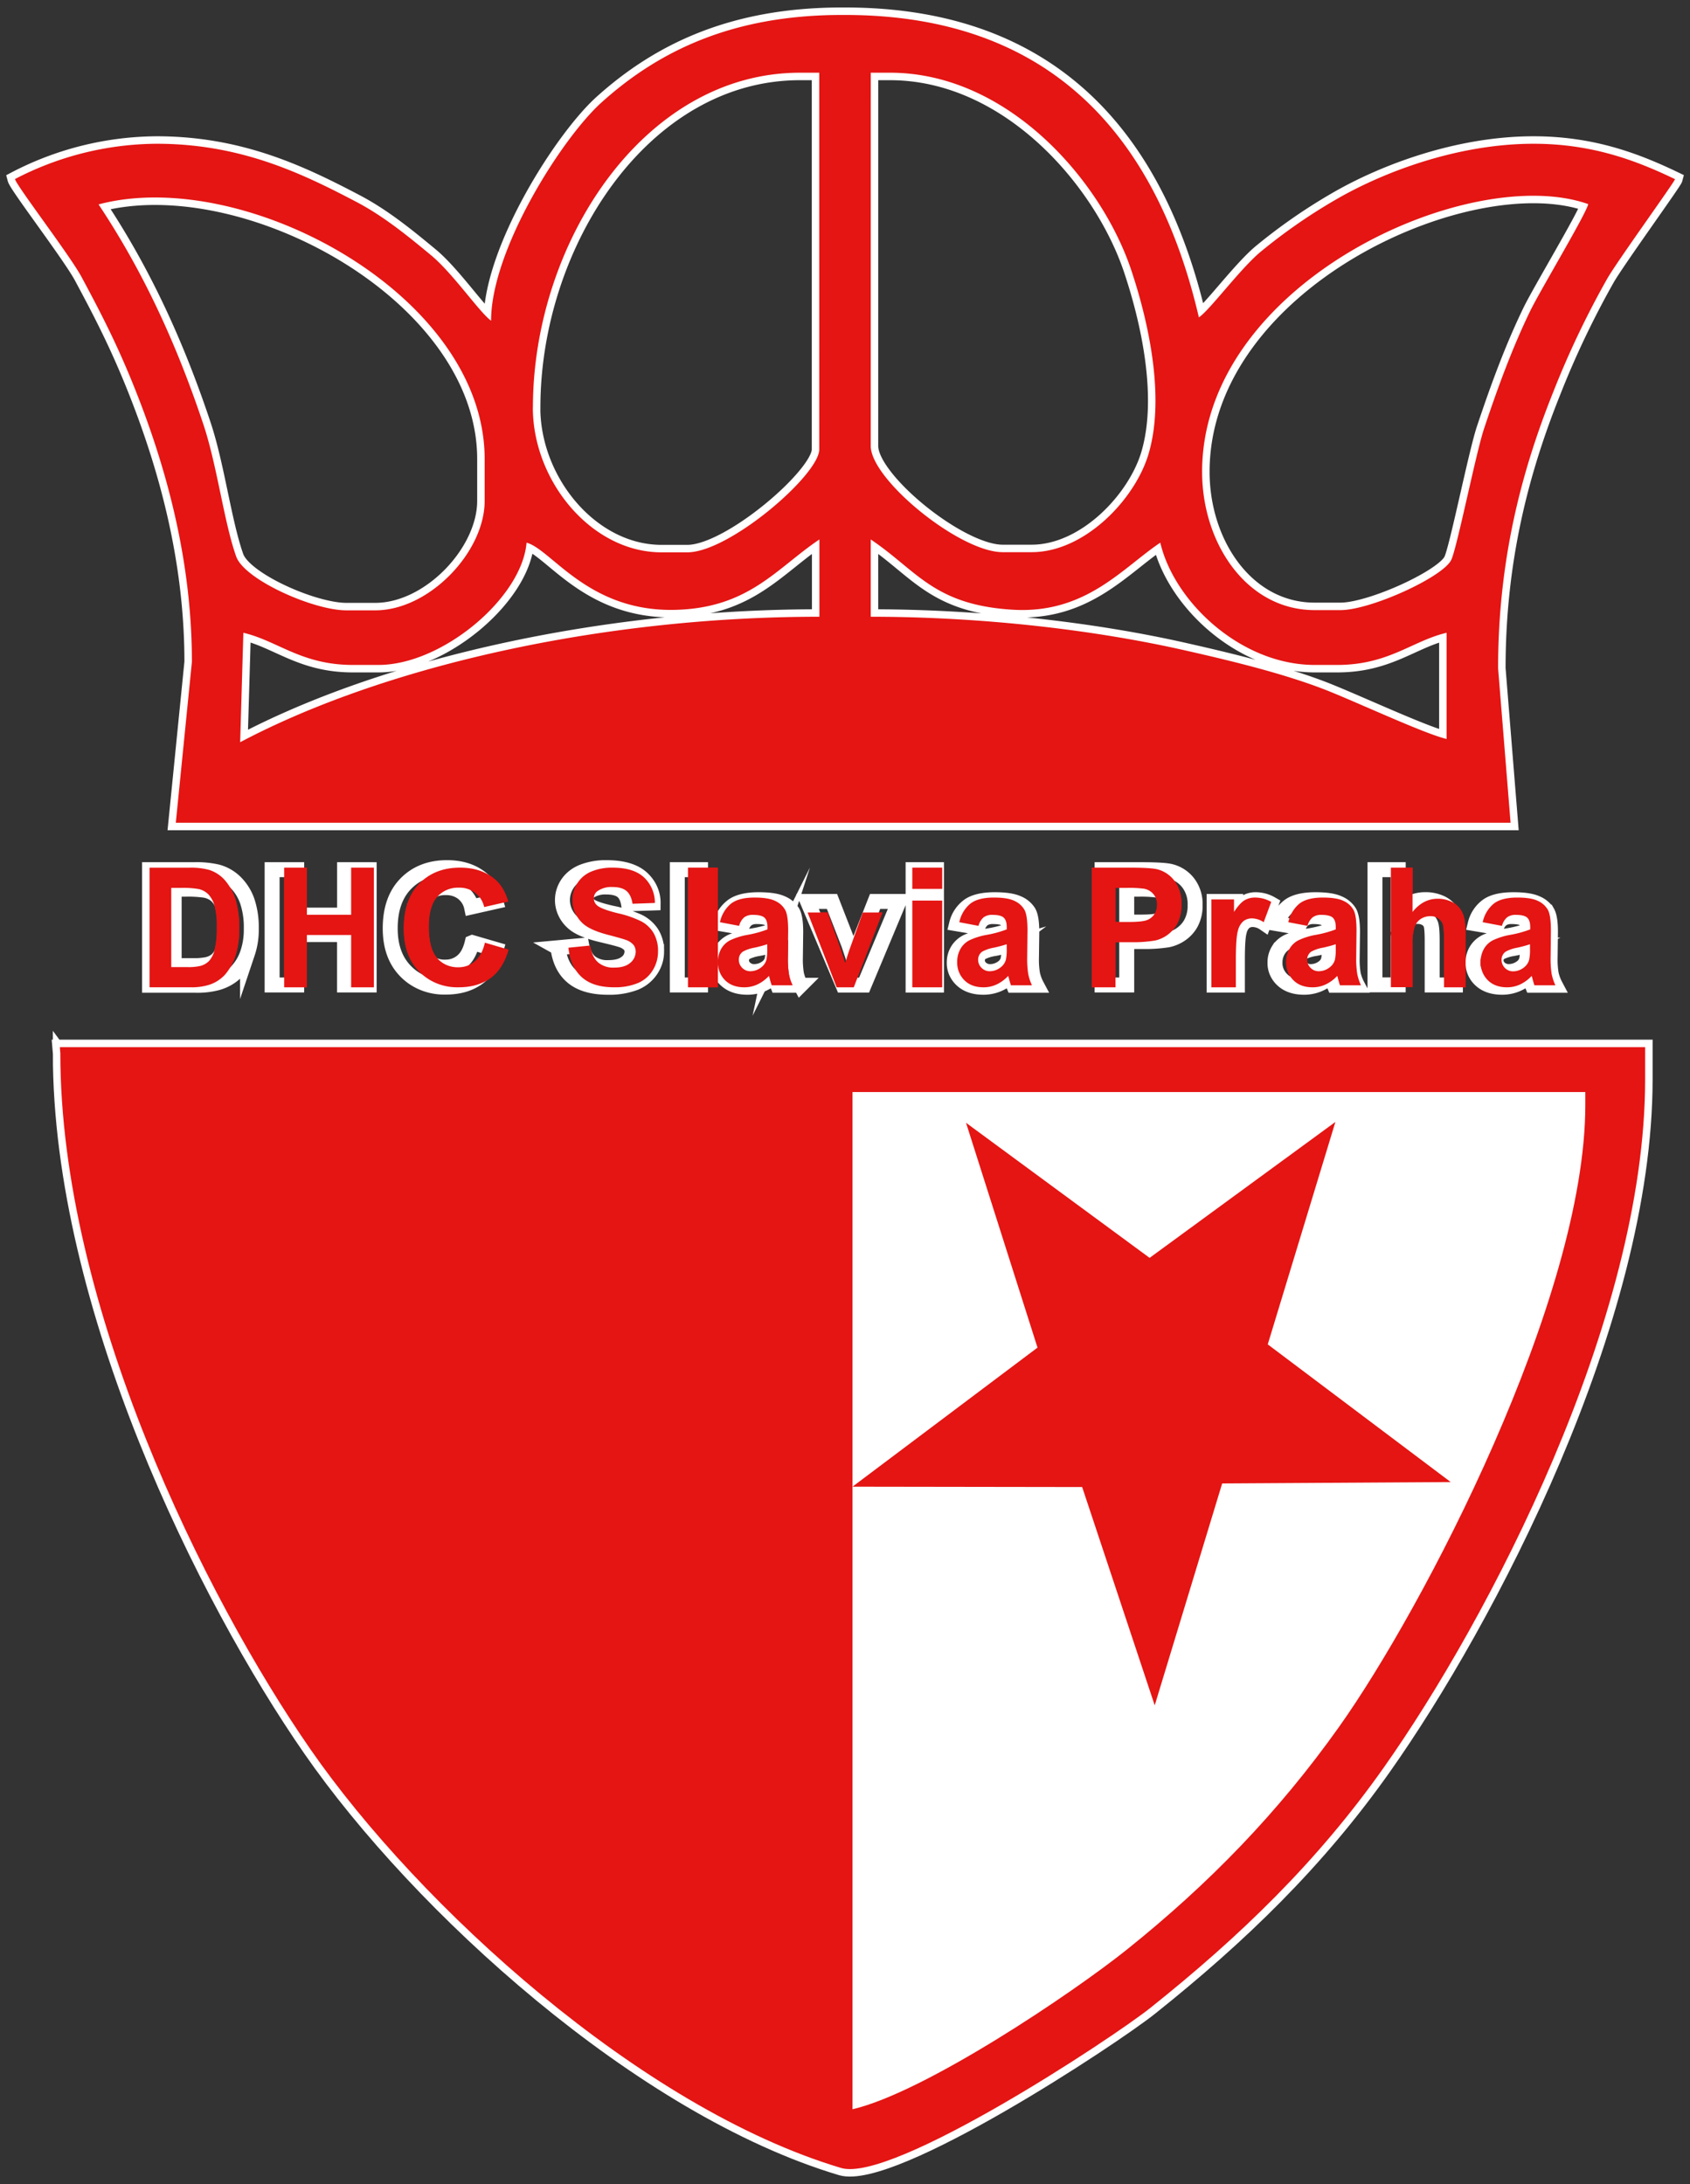
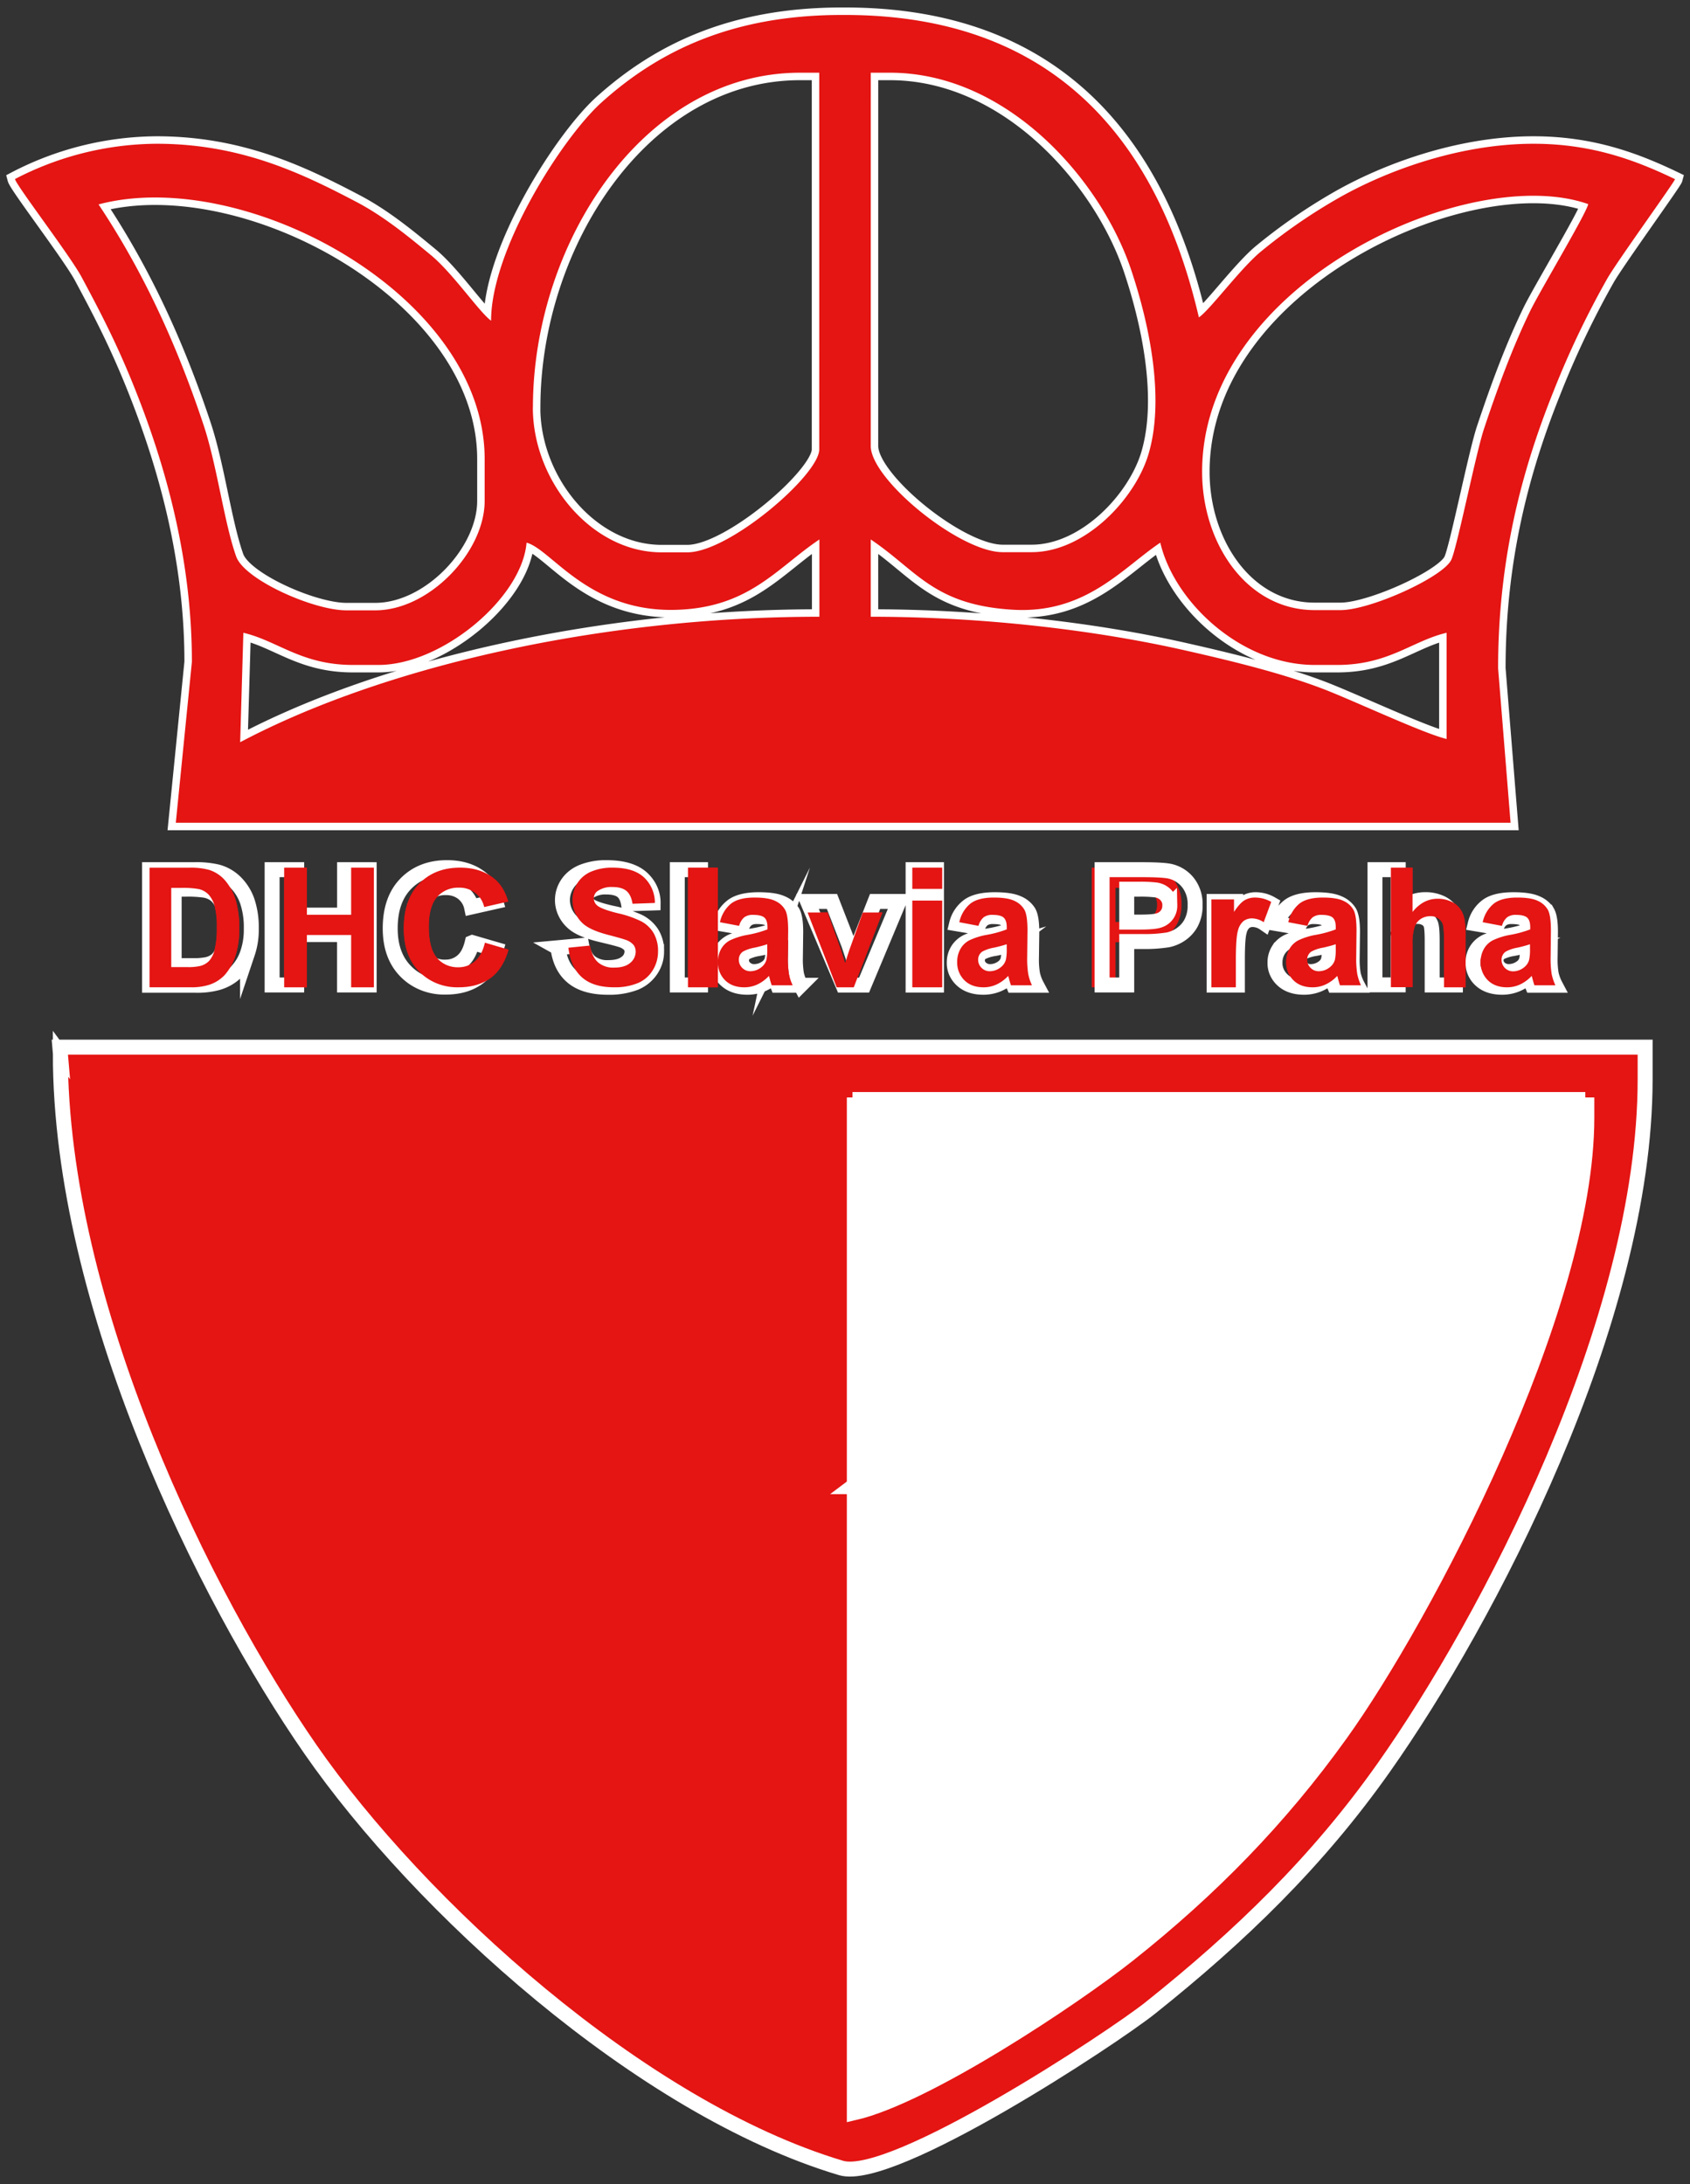
<svg xmlns="http://www.w3.org/2000/svg" width="113" height="146" viewBox="0 0 113 146">
  <rect x="0" y="0" width="113" height="146" fill="#333333" stroke="none" />
  <g>
    <g>
      <g>
        <path fill="#e41513" d="M4.037 70.429L4 70h106v2.146c0 16.167-10.552 36.208-17.465 45.997-4.451 6.31-9.627 11.302-15.616 16.08-2.555 2.037-17.259 11.724-20.682 10.702-13.412-4.004-28.24-17.547-35.475-27.98-7.045-10.157-16.728-29.678-16.728-46.52zm53.086 3.433v67.373c4.852-1.12 14.707-7.693 18.35-10.584 5.477-4.348 10.099-9.064 14.162-14.73 5.624-7.837 16.467-28.379 16.467-41.2v-.859z" />
        <path fill="none" stroke="#fff" stroke-miterlimit="20" d="M4.037 70.429L4 70h106v2.146c0 16.167-10.552 36.208-17.465 45.997-4.451 6.31-9.627 11.302-15.616 16.08-2.555 2.037-17.259 11.724-20.682 10.702-13.412-4.004-28.24-17.547-35.475-27.98-7.045-10.157-16.728-29.678-16.728-46.52zm53.086 3.433v67.373c4.852-1.12 14.707-7.693 18.35-10.584 5.477-4.348 10.099-9.064 14.162-14.73 5.624-7.837 16.467-28.379 16.467-41.2v-.859z" />
      </g>
      <g>
        <path fill="#e41513" d="M32.836 21.435c0-4.733 4.72-12.175 7.369-14.573C44.065 3.38 49.012 1 56.285 1h.214c14.204 0 20.965 8.64 23.663 20.216.741-.495 2.827-3.335 4.179-4.426a37.037 37.037 0 0 1 4.948-3.43c3.247-1.89 8.224-3.75 13.246-3.75 3.896 0 6.824 1.098 9.465 2.367-.06.224-3.87 5.491-4.534 6.651a60.353 60.353 0 0 0-3.61 7.576c-2.1 5.236-3.687 11.192-3.687 18.47L101.003 55H11.755l1.076-10.755c0-7.029-1.84-13.33-3.839-18.325-1.13-2.818-2.17-4.857-3.548-7.42C4.65 17.038 1.125 12.447 1 11.97a20.721 20.721 0 0 1 9.47-2.36c5.58 0 9.65 1.94 13.331 3.872 1.833.96 3.435 2.267 5.022 3.581 1.487 1.238 3.212 3.79 4.013 4.377zm-.43 9.25c0-10.994-16.105-19.608-25.816-17.02 2.918 4.38 5.18 9.211 7.02 14.739.91 2.744 1.37 6.502 2.18 8.792.543 1.553 5.16 3.604 7.367 3.604h1.936c3.614 0 7.313-3.904 7.313-7.315zm47.972.858v-.003-.002zm0-.003c0 4.784 2.983 9.245 7.529 9.245h1.72c2.01 0 6.825-2.19 7.406-3.35.38-.764 1.648-7.136 2.194-8.773.934-2.8 1.903-5.429 3.09-7.877.664-1.367 3.689-6.396 3.88-7.139-7.928-2.81-25.817 5.242-25.819 17.894zm-22.157-1.727c0 2.244 5.948 7.099 8.82 7.099h1.936c3.566 0 6.937-3.554 7.825-6.586 1.135-3.866-.07-9.024-1.18-12.32-2.029-6.004-8.275-13.145-16.11-13.145h-1.29zm-22.593-2.57c0 4.919 3.923 9.68 8.605 9.68h1.725c2.81 0 8.82-5.18 8.82-6.883V4.861h-1.29c-10.474 0-17.855 11.426-17.855 22.376zM16.055 49.618c9.556-5.057 24.072-8.39 38.734-8.39v-5.166c-2.87 1.921-4.72 4.605-9.696 4.707-5.787.117-8.223-4.049-9.885-4.493-.308 3.698-5.655 8.174-9.898 8.174h-1.721c-3.443 0-5.03-1.618-7.317-2.15l-.214 7.313zm42.166-8.39c7.413 0 15.001.872 21.165 2.283 3.023.684 6.364 1.503 9.073 2.539 2.078.798 6.739 2.991 8.267 3.349V42.3c-2.285.532-3.87 2.15-7.313 2.15h-1.506c-4.93 0-9.403-4.216-10.325-8.174-2.544 1.704-4.987 4.77-9.856 4.483-5.304-.316-6.423-2.634-9.505-4.697z" />
        <path fill="none" stroke="#fff" stroke-miterlimit="20" d="M32.836 21.435c0-4.733 4.72-12.175 7.369-14.573C44.065 3.38 49.012 1 56.285 1h.214c14.204 0 20.965 8.64 23.663 20.216.741-.495 2.827-3.335 4.179-4.426a37.037 37.037 0 0 1 4.948-3.43c3.247-1.89 8.224-3.75 13.246-3.75 3.896 0 6.824 1.098 9.465 2.367-.06.224-3.87 5.491-4.534 6.651a60.353 60.353 0 0 0-3.61 7.576c-2.1 5.236-3.687 11.192-3.687 18.47L101.003 55H11.755l1.076-10.755c0-7.029-1.84-13.33-3.839-18.325-1.13-2.818-2.17-4.857-3.548-7.42C4.65 17.038 1.125 12.447 1 11.97a20.721 20.721 0 0 1 9.47-2.36c5.58 0 9.65 1.94 13.331 3.872 1.833.96 3.435 2.267 5.022 3.581 1.487 1.238 3.212 3.79 4.013 4.377zm-.43 9.25c0-10.994-16.105-19.608-25.816-17.02 2.918 4.38 5.18 9.211 7.02 14.739.91 2.744 1.37 6.502 2.18 8.792.543 1.553 5.16 3.604 7.367 3.604h1.936c3.614 0 7.313-3.904 7.313-7.315zm47.972.858v-.003-.002zm0-.003c0 4.784 2.983 9.245 7.529 9.245h1.72c2.01 0 6.825-2.19 7.406-3.35.38-.764 1.648-7.136 2.194-8.773.934-2.8 1.903-5.429 3.09-7.877.664-1.367 3.689-6.396 3.88-7.139-7.928-2.81-25.817 5.242-25.819 17.894zm-22.157-1.727c0 2.244 5.948 7.099 8.82 7.099h1.936c3.566 0 6.937-3.554 7.825-6.586 1.135-3.866-.07-9.024-1.18-12.32-2.029-6.004-8.275-13.145-16.11-13.145h-1.29zm-22.593-2.57c0 4.919 3.923 9.68 8.605 9.68h1.725c2.81 0 8.82-5.18 8.82-6.883V4.861h-1.29c-10.474 0-17.855 11.426-17.855 22.376zM16.055 49.618c9.556-5.057 24.072-8.39 38.734-8.39v-5.166c-2.87 1.921-4.72 4.605-9.696 4.707-5.787.117-8.223-4.049-9.885-4.493-.308 3.698-5.655 8.174-9.898 8.174h-1.721c-3.443 0-5.03-1.618-7.317-2.15l-.214 7.313zm42.166-8.39c7.413 0 15.001.872 21.165 2.283 3.023.684 6.364 1.503 9.073 2.539 2.078.798 6.739 2.991 8.267 3.349V42.3c-2.285.532-3.87 2.15-7.313 2.15h-1.506c-4.93 0-9.403-4.216-10.325-8.174-2.544 1.704-4.987 4.77-9.856 4.483-5.304-.316-6.423-2.634-9.505-4.697z" />
      </g>
      <g>
        <path fill="#e41513" d="M69.372 90.085L57 99.382l15.357.023L77.209 114l4.51-14.834L97 99.073l-12.233-9.204L89.29 75l-12.423 9.086-12.275-9.03 4.78 15.029z" />
-         <path fill="none" stroke="#fff" stroke-miterlimit="20" d="M69.372 90.085v0L57 99.382v0l15.357.023v0L77.209 114v0l4.51-14.834v0L97 99.073v0l-12.233-9.204v0L89.29 75v0l-12.423 9.086v0l-12.275-9.03v0l4.78 15.029v0z" />
+         <path fill="none" stroke="#fff" stroke-miterlimit="20" d="M69.372 90.085v0L57 99.382v0l15.357.023v0L77.209 114v0l4.51-14.834v0L97 99.073v0l-12.233-9.204v0L89.29 75v0l-12.423 9.086l-12.275-9.03v0l4.78 15.029v0z" />
      </g>
+       <g>
+         <path fill="#e41513" d="M12.102 59.355c.395-.014.791.011 1.182.076.252.055.483.185.668.376.192.22.33.485.404.775.111.464.159.942.14 1.421a5.75 5.75 0 0 1-.14 1.465c-.061.288-.191.553-.377.77a1.274 1.274 0 0 1-.582.333 3.482 3.482 0 0 1-.87.077H11.45v-5.293zM10 65.998h2.728a3.91 3.91 0 0 0 1.27-.17c.38-.123.728-.342 1.014-.637.354-.4.617-.885.766-1.413a5.806 5.806 0 0 0 .22-1.7 6.568 6.568 0 0 0-.234-1.89 3.595 3.595 0 0 0-.683-1.295 2.354 2.354 0 0 0-1.083-.738 4.59 4.59 0 0 0-1.36-.151H10z" />
+       </g>
+       <g>
+         <path fill="#e41513" d="M19 66v-8h1.521v3.15h2.958V58H25v8h-1.521v-3.497H20.52V66H19z" />
+       </g>
+       <g>
+         <path fill="#e41513" d="M32.429 63.017L34 63.48c-.242.853-.643 1.486-1.204 1.9-.562.411-1.266.619-2.133.619-1.003.026-1.967-.36-2.633-1.053-.687-.701-1.03-1.66-1.03-2.878 0-1.286.345-2.286 1.036-3C28.727 58.356 29.635 58 30.76 58c.985 0 1.783.28 2.396.84.366.33.64.806.823 1.427l-1.605.367a1.638 1.638 0 0 0-.595-.949 1.75 1.75 0 0 0-1.1-.346 1.858 1.858 0 0 0-1.45.617c-.371.41-.557 1.075-.557 1.997 0 .974.183 1.669.549 2.084.34.406.869.637 1.424.623.41.005.807-.136 1.108-.395.316-.264.534-.678.669-1.245z" />
+       </g>
+       <g>
+         </g>
+       <g>
+         <path fill="#e41513" d="M46 66v-8h2v8h-2z" />
+       </g>
+       <g>
+         <path fill="#e41513" d="M51.302 63.123v.298c.009.246-.009.493-.054.735a.954.954 0 0 1-.337.5c-.207.17-.462.264-.727.269a.75.75 0 0 1-.563-.231.766.766 0 0 1-.221-.549c0-.213.103-.413.276-.532.24-.129.5-.217.768-.262.29-.062.578-.139.86-.231zm-1.88-1.236c.055-.221.175-.42.343-.568a.95.95 0 0 1 .59-.162c.373.002.627.064.76.187.134.123.201.334.201.634v.15a7.242 7.242 0 0 1-1.371.372 4.517 4.517 0 0 0-1.122.355 1.442 1.442 0 0 0-.606.583 1.714 1.714 0 0 0-.216.866c-.014.455.158.896.473 1.215.317.32.75.481 1.296.481.3 0 .598-.065.872-.192.29-.138.552-.332.772-.57.01.026.027.086.05.176.053.202.1.35.135.45H53a3.401 3.401 0 0 1-.253-.77 6.831 6.831 0 0 1-.067-1.115l.02-1.77c0-.661-.062-1.112-.188-1.36a1.44 1.44 0 0 0-.65-.61c-.309-.161-.78-.239-1.409-.239-.694-.001-1.217.133-1.569.403-.38.314-.644.754-.745 1.245l1.277.243z" />
+       </g>
+       <g>
+         <path fill="#e41513" d="M55.942 66L54 61h1.337l.907 2.55.262.854c.07-.216.115-.36.13-.429.044-.141.089-.282.138-.424L57.691 61H59l-1.913 5z" />
+       </g>
+       <g>
+         <path fill="#e41513" d="M61 66v-5.798h2V66zm0-6.58V58h2v1.42z" />
+       </g>
+       <g>
+         </g>
+       <g>
+         <path fill="#e41513" d="M75.346 59.353c.38-.01.759.007 1.135.053.53.09.91.553.885 1.08.004.22-.057.437-.178.624-.117.179-.29.317-.492.394-.21.085-.629.128-1.246.128h-.863v-2.28zM74.587 66v-3.016h1.028a8.717 8.717 0 0 0 1.638-.116 2.221 2.221 0 0 0 1.484-1.167c.185-.387.274-.812.26-1.24a2.523 2.523 0 0 0-.453-1.558 2.062 2.062 0 0 0-1.129-.783c-.29-.08-.916-.12-1.879-.12H73v8z" />
+       </g>
+       <g>
+         <path fill="#e41513" d="M82.63 66H81v-5.876h1.511v.834c.26-.393.494-.652.702-.775a1.37 1.37 0 0 1 .709-.183c.382.003.756.104 1.078.292l-.504 1.355a1.474 1.474 0 0 0-.767-.255.939.939 0 0 0-.583.18 1.208 1.208 0 0 0-.374.648c-.093.307-.138.971-.138 1.97V66z" />
+       </g>
+       <g>
+         <path fill="#e41513" d="M89.313 63.123v.298c.01.246-.009.493-.055.735a.954.954 0 0 1-.339.5c-.207.17-.464.264-.73.269a.75.75 0 0 1-.564-.231.753.753 0 0 1-.223-.549c0-.213.104-.413.277-.532a2.53 2.53 0 0 1 .773-.262c.292-.062.58-.139.864-.231zm-1.885-1.236c.056-.221.176-.42.344-.568a.944.944 0 0 1 .58-.162c.375.002.629.064.762.187.134.123.2.334.2.634v.15a7.298 7.298 0 0 1-1.37.371 4.504 4.504 0 0 0-1.122.356 1.442 1.442 0 0 0-.605.583 1.73 1.73 0 0 0-.216.866c-.014.455.158.896.473 1.215.316.32.748.481 1.295.481.3 0 .597-.065.87-.192.29-.138.553-.332.773-.57.02.057.036.116.05.176.053.202.098.35.134.45H91a3.323 3.323 0 0 1-.251-.77 6.675 6.675 0 0 1-.067-1.115l.02-1.77c0-.661-.063-1.112-.188-1.36a1.434 1.434 0 0 0-.65-.61c-.31-.161-.779-.239-1.409-.239-.696 0-1.216.133-1.567.403-.38.315-.642.754-.745 1.245l1.276.243z" />
+       </g>
+       <g>
+         <path fill="#e41513" d="M94.448 58v2.964c.47-.59 1.03-.885 1.682-.885.313-.005.623.062.906.195.243.11.453.283.608.503.137.203.231.434.278.676.06.38.086.765.076 1.15V66h-1.443v-3.06c0-.605-.028-.99-.083-1.156a.755.755 0 0 0-.297-.388.912.912 0 0 0-.53-.152 1.172 1.172 0 0 0-.648.186 1.045 1.045 0 0 0-.418.559c-.103.357-.149.73-.133 1.103v2.9H93V58z" />
+       </g>
+       <g>
+         <path fill="#e41513" d="M102.305 63.12l-.004.001v-.001zm-.004.001v.299c.01.247-.009.495-.056.738a.95.95 0 0 1-.335.504c-.207.17-.462.265-.726.27a.744.744 0 0 1-.562-.23.761.761 0 0 1-.223-.551c0-.215.104-.416.278-.535.24-.13.5-.219.768-.264.29-.061.575-.138.856-.23zm-1.871-1.234c.055-.221.175-.42.343-.568a.945.945 0 0 1 .58-.162c.374 0 .627.063.763.187.134.123.2.334.2.634v.15a7.272 7.272 0 0 1-1.37.371 4.53 4.53 0 0 0-1.123.356 1.451 1.451 0 0 0-.606.583 1.73 1.73 0 0 0-.216.866 1.66 1.66 0 0 0 .473 1.215c.318.32.75.481 1.296.481.3 0 .597-.065.871-.192.29-.138.553-.332.773-.57.02.057.036.116.05.176.053.202.1.35.134.45H104a3.402 3.402 0 0 1-.253-.77 6.67 6.67 0 0 1-.067-1.115l.02-1.77c0-.661-.063-1.112-.188-1.36a1.435 1.435 0 0 0-.65-.61c-.309-.161-.78-.239-1.41-.239-.697 0-1.217.133-1.568.403-.38.315-.643.754-.745 1.245l1.278.243z" />
+       </g>
+       <g>
+         <path fill="none" stroke="#fff" stroke-miterlimit="20" d="M102.132 63.181l-.004.002v-.002zm-.004.002v.29c.01.241-.01.483-.061.72a.927.927 0 0 1-.37.49 1.404 1.404 0 0 1-.8.263.878.878 0 0 1-.62-.223.7.7 0 0 1-.244-.537c0-.21.115-.405.306-.522a2.99 2.99 0 0 1 .846-.256c.318-.06.633-.135.943-.225zm-2.062-1.2c.061-.215.193-.409.378-.554.19-.113.414-.169.64-.158.412 0 .69.062.84.183.148.12.221.326.221.618v.147c-.49.164-.995.286-1.51.362a5.465 5.465 0 0 0-1.237.347 1.53 1.53 0 0 0-.668.569 1.537 1.537 0 0 0-.238.845c-.015.444.174.874.521 1.185.35.313.826.47 1.428.47.33 0 .658-.064.96-.188.32-.134.609-.323.851-.557.022.057.04.115.055.173.06.197.11.342.149.439H104a3.06 3.06 0 0 1-.278-.75 5.775 5.775 0 0 1-.074-1.09l.022-1.726c0-.645-.07-1.085-.208-1.326a1.52 1.52 0 0 0-.717-.595c-.339-.158-.857-.234-1.552-.234-.768 0-1.341.13-1.728.393a2.12 2.12 0 0 0-.821 1.215l1.408.237zm-8.13-3.846v7.7h1.552v-2.795a3 3 0 0 1 .144-1.062c.077-.222.236-.411.45-.538.209-.12.451-.183.699-.18.201-.005.4.046.57.146.149.089.262.22.32.375.06.16.09.53.09 1.113v2.948h1.553V62.57a5.331 5.331 0 0 0-.082-1.107 1.67 1.67 0 0 0-.299-.652 1.6 1.6 0 0 0-.654-.484 2.428 2.428 0 0 0-.977-.188c-.702 0-1.305.284-1.811.853v-2.856zm-3.054 5.047v.292c.01.241-.01.483-.06.72a.938.938 0 0 1-.37.49 1.385 1.385 0 0 1-.797.263.868.868 0 0 1-.616-.226.7.7 0 0 1-.244-.537c0-.21.114-.405.303-.522.264-.126.55-.213.844-.256.318-.06.633-.136.943-.227zm-2.058-1.2c.062-.216.194-.41.38-.555.189-.113.413-.169.64-.158.412.002.692.063.84.183.147.12.22.326.22.618v.147c-.49.164-.995.285-1.51.362a5.442 5.442 0 0 0-1.237.347c-.28.125-.512.323-.668.569a1.537 1.537 0 0 0-.238.845c-.015.444.174.874.522 1.185.348.313.824.47 1.427.47.331 0 .658-.064.96-.188.32-.134.609-.323.852-.557.021.057.04.115.054.173.06.197.109.342.149.439h1.547a2.987 2.987 0 0 1-.277-.75 5.775 5.775 0 0 1-.073-1.09l.022-1.726c0-.645-.07-1.085-.208-1.326a1.52 1.52 0 0 0-.717-.595c-.34-.158-.857-.234-1.552-.234-.768 0-1.341.13-1.728.393a2.12 2.12 0 0 0-.821 1.215l1.406.237zm-4.087 3.87V64.13c0-.95.043-1.582.131-1.874a1.15 1.15 0 0 1 .357-.617.895.895 0 0 1 .555-.171c.265.012.52.096.732.242l.48-1.29a2.083 2.083 0 0 0-1.028-.277 1.306 1.306 0 0 0-.675.173c-.199.118-.421.364-.669.739v-.794h-1.44v5.593zm-6.613-6.412c.393-.01.787.007 1.177.051.55.087.943.534.917 1.042a1.012 1.012 0 0 1-.695.982c-.218.082-.651.123-1.291.123h-.895v-2.198zm-.787 6.402v-2.905h1.066a9.712 9.712 0 0 0 1.698-.113c.67-.146 1.235-.558 1.538-1.123.191-.373.284-.782.27-1.194a2.309 2.309 0 0 0-.47-1.502 2.145 2.145 0 0 0-1.17-.755c-.301-.076-.95-.115-1.948-.115h-2.63v7.707zm-7.89-2.66v.292c.011.241-.009.483-.06.72a.938.938 0 0 1-.372.49 1.396 1.396 0 0 1-.8.263.874.874 0 0 1-.619-.226.7.7 0 0 1-.245-.537c0-.21.114-.405.304-.522.266-.126.552-.213.848-.256.32-.06.636-.136.948-.227zm-2.067-1.2c.062-.216.194-.41.38-.555.189-.113.413-.169.64-.158.409 0 .69.059.838.183.149.124.222.326.222.618v.147c-.49.164-.995.285-1.51.362a5.442 5.442 0 0 0-1.237.347c-.28.125-.512.323-.668.569a1.537 1.537 0 0 0-.238.845c-.015.444.174.874.522 1.185.348.313.824.47 1.427.47.331 0 .658-.064.96-.188.32-.134.609-.323.852-.557.021.057.04.115.054.173.06.197.109.342.149.439h1.547a2.987 2.987 0 0 1-.277-.75 5.775 5.775 0 0 1-.073-1.09l.022-1.726c0-.645-.07-1.085-.208-1.326a1.52 1.52 0 0 0-.717-.595c-.34-.158-.857-.234-1.552-.234-.768 0-1.341.13-1.728.393a2.112 2.112 0 0 0-.821 1.215l1.406.237zm-2.763 3.87V60.26h-1.564v5.593zm0-6.348v-1.369h-1.564v1.37zm-4.843 6.348l2.341-5.593h-1.603l-1.122 2.853c-.06.16-.115.317-.168.475-.02.077-.074.237-.16.48l-.32-.955-1.112-2.853h-1.636l2.37 5.593zm-6.1-2.67v.292c.01.241-.01.483-.06.72a.938.938 0 0 1-.371.49 1.396 1.396 0 0 1-.8.263.881.881 0 0 1-.621-.226.709.709 0 0 1-.243-.537c0-.21.114-.405.304-.522.265-.126.55-.212.846-.256.32-.06.636-.136.948-.227zm-2.074-1.2c.06-.216.192-.41.377-.555.192-.115.42-.17.648-.158.411.002.69.063.837.183.147.12.22.326.22.618v.147a8.774 8.774 0 0 1-1.507.362 5.43 5.43 0 0 0-1.233.347 1.52 1.52 0 0 0-.666.569 1.525 1.525 0 0 0-.238.845 1.52 1.52 0 0 0 .52 1.185c.348.313.823.47 1.425.47.33 0 .657-.064.959-.188.318-.134.606-.323.848-.557.011.027.03.085.056.173.057.197.108.342.148.439h1.54a3.065 3.065 0 0 1-.278-.75 5.927 5.927 0 0 1-.073-1.09l.022-1.726c0-.645-.069-1.085-.208-1.326a1.523 1.523 0 0 0-.714-.595c-.34-.158-.857-.234-1.55-.234-.763-.001-1.338.13-1.724.393a2.105 2.105 0 0 0-.82 1.215l1.404.237zm-2.76 3.86v-7.707h-1.553v7.707zm-9.532-2.486c.108.861.435 1.516.985 1.966.55.45 1.338.674 2.366.674.601.016 1.2-.08 1.76-.281a2.304 2.304 0 0 0 1.096-.86c.255-.373.39-.804.387-1.244a2.205 2.205 0 0 0-.32-1.229 2.23 2.23 0 0 0-.896-.785 8.192 8.192 0 0 0-1.76-.554c-.796-.18-1.298-.353-1.504-.52a.581.581 0 0 1-.244-.469.56.56 0 0 1 .26-.481 1.916 1.916 0 0 1 1.11-.28c.456 0 .8.089 1.03.262.228.174.378.46.447.859l1.645-.054c.006-.65-.287-1.273-.808-1.717-.513-.429-1.278-.644-2.295-.644a4.226 4.226 0 0 0-1.6.27c-.416.162-.77.434-1.011.783-.586.86-.42 1.977.395 2.663.354.304.969.56 1.843.768.682.162 1.116.273 1.308.337.224.062.427.177.587.333a.688.688 0 0 1 .168.467.937.937 0 0 1-.4.745c-.268.21-.664.316-1.189.316a1.827 1.827 0 0 1-1.186-.356c-.293-.244-.486-.611-.582-1.12l-1.6.147zm-5.734-.346c-.136.566-.357.98-.677 1.244-.304.258-.705.4-1.12.394a1.83 1.83 0 0 1-1.44-.622c-.371-.415-.556-1.108-.556-2.081 0-.92.188-1.585.563-1.994a1.89 1.89 0 0 1 1.468-.616c.404-.01.799.112 1.112.346.312.244.524.578.602.947l1.622-.366c-.184-.62-.462-1.095-.832-1.425-.62-.56-1.427-.839-2.423-.839-1.137-.001-2.055.355-2.754 1.067-.699.712-1.048 1.71-1.048 2.995 0 1.215.347 2.173 1.042 2.874.674.692 1.648 1.076 2.663 1.05.877 0 1.589-.207 2.157-.617.567-.413.973-1.046 1.218-1.897l-1.59-.463zm-11.737 2.832v-3.369h3.2v3.369h1.647v-7.707H23.04v3.035h-3.2v-3.035h-1.645v7.707zm-7.456-6.402c.447-.014.895.01 1.337.073.284.053.546.18.755.363.216.212.373.468.456.748.126.447.18.91.16 1.372a4.77 4.77 0 0 1-.16 1.414 1.585 1.585 0 0 1-.426.743 1.516 1.516 0 0 1-.657.321c-.324.06-.655.085-.985.074h-1.216v-5.108zM10 65.864h3.093c.487.013.973-.042 1.44-.164.432-.12.826-.33 1.15-.617.402-.387.7-.854.869-1.365a4.837 4.837 0 0 0 .25-1.644 5.467 5.467 0 0 0-.266-1.825 3.339 3.339 0 0 0-.775-1.252 2.726 2.726 0 0 0-1.227-.714 6.066 6.066 0 0 0-1.543-.146H10z" />
+       </g>
+       <g>
+         </g>
+       <g>
+         <path fill="#fff" d="M106 73v.866c0 12.941-10.848 33.675-16.475 41.585-4.064 5.718-8.688 10.478-14.168 14.867C71.714 133.235 61.854 139.87 57 141V73z" />
+       </g>
+       <g>
+         <path fill="#e41513" d="M32.836 21.435c0-4.733 4.72-12.175 7.369-14.573C44.065 3.38 49.012 1 56.285 1h.214c14.204 0 20.965 8.64 23.663 20.216.741-.495 2.827-3.335 4.179-4.426a37.037 37.037 0 0 1 4.948-3.43c3.247-1.89 8.224-3.75 13.246-3.75 3.896 0 6.824 1.098 9.465 2.367-.06.224-3.87 5.491-4.534 6.651a60.353 60.353 0 0 0-3.61 7.576c-2.1 5.236-3.687 11.192-3.687 18.47L101.003 55H11.755l1.076-10.755c0-7.029-1.84-13.33-3.839-18.325-1.13-2.818-2.17-4.857-3.548-7.42C4.65 17.038 1.125 12.447 1 11.97a20.721 20.721 0 0 1 9.47-2.36c5.58 0 9.65 1.94 13.331 3.872 1.833.96 3.435 2.267 5.022 3.581 1.487 1.238 3.212 3.79 4.013 4.377zm-.43 9.25c0-10.994-16.105-19.608-25.816-17.02 2.918 4.38 5.18 9.211 7.02 14.739.91 2.744 1.37 6.502 2.18 8.792.543 1.553 5.16 3.604 7.367 3.604h1.936c3.614 0 7.313-3.904 7.313-7.315zm47.972.858v-.003-.002zm0-.003c0 4.784 2.983 9.245 7.529 9.245h1.72c2.01 0 6.825-2.19 7.406-3.35.38-.764 1.648-7.136 2.194-8.773.934-2.8 1.903-5.429 3.09-7.877.664-1.367 3.689-6.396 3.88-7.139-7.928-2.81-25.817 5.242-25.819 17.894zm-22.157-1.727c0 2.244 5.948 7.099 8.82 7.099h1.936c3.566 0 6.937-3.554 7.825-6.586 1.135-3.866-.07-9.024-1.18-12.32-2.029-6.004-8.275-13.145-16.11-13.145h-1.29zm-22.593-2.57c0 4.919 3.923 9.68 8.605 9.68h1.725c2.81 0 8.82-5.18 8.82-6.883V4.861h-1.29c-10.474 0-17.855 11.426-17.855 22.376zM16.055 49.618c9.556-5.057 24.072-8.39 38.734-8.39v-5.166c-2.87 1.921-4.72 4.605-9.696 4.707-5.787.117-8.223-4.049-9.885-4.493-.308 3.698-5.655 8.174-9.898 8.174h-1.721c-3.443 0-5.03-1.618-7.317-2.15l-.214 7.313zm42.166-8.39c7.413 0 15.001.872 21.165 2.283 3.023.684 6.364 1.503 9.073 2.539 2.078.798 6.739 2.991 8.267 3.349V42.3c-2.285.532-3.87 2.15-7.313 2.15h-1.506c-4.93 0-9.403-4.216-10.325-8.174-2.544 1.704-4.987 4.77-9.856 4.483-5.304-.316-6.423-2.634-9.505-4.697z" />
+       </g>
+       <g>
+         </g>
      <g>
        <path fill="#e41513" d="M12.102 59.355c.395-.014.791.011 1.182.076.252.055.483.185.668.376.192.22.33.485.404.775.111.464.159.942.14 1.421a5.75 5.75 0 0 1-.14 1.465c-.061.288-.191.553-.377.77a1.274 1.274 0 0 1-.582.333 3.482 3.482 0 0 1-.87.077H11.45v-5.293zM10 65.998h2.728a3.91 3.91 0 0 0 1.27-.17c.38-.123.728-.342 1.014-.637.354-.4.617-.885.766-1.413a5.806 5.806 0 0 0 .22-1.7 6.568 6.568 0 0 0-.234-1.89 3.595 3.595 0 0 0-.683-1.295 2.354 2.354 0 0 0-1.083-.738 4.59 4.59 0 0 0-1.36-.151H10z" />
      </g>
      <g>
        <path fill="#e41513" d="M19 66v-8h1.521v3.15h2.958V58H25v8h-1.521v-3.497H20.52V66H19z" />
      </g>
      <g>
        <path fill="#e41513" d="M32.429 63.017L34 63.48c-.242.853-.643 1.486-1.204 1.9-.562.411-1.266.619-2.133.619-1.003.026-1.967-.36-2.633-1.053-.687-.701-1.03-1.66-1.03-2.878 0-1.286.345-2.286 1.036-3C28.727 58.356 29.635 58 30.76 58c.985 0 1.783.28 2.396.84.366.33.64.806.823 1.427l-1.605.367a1.638 1.638 0 0 0-.595-.949 1.75 1.75 0 0 0-1.1-.346 1.858 1.858 0 0 0-1.45.617c-.371.41-.557 1.075-.557 1.997 0 .974.183 1.669.549 2.084.34.406.869.637 1.424.623.41.005.807-.136 1.108-.395.316-.264.534-.678.669-1.245z" />
      </g>
      <g>
        <path fill="#e41513" d="M38 63.354l1.454-.146c.087.508.263.875.529 1.12.302.25.686.376 1.077.355.477 0 .837-.105 1.08-.317a.966.966 0 0 0 .364-.744.732.732 0 0 0-.153-.467 1.206 1.206 0 0 0-.533-.333c-.175-.064-.569-.175-1.188-.337-.795-.208-1.353-.464-1.675-.768a2.115 2.115 0 0 1-.359-2.663c.22-.349.54-.622.919-.783.46-.191.956-.283 1.454-.27.923 0 1.618.215 2.084.644.474.444.74 1.066.735 1.716l-1.495.054c-.062-.398-.2-.684-.407-.858-.208-.173-.52-.262-.935-.262a1.618 1.618 0 0 0-1.009.28.576.576 0 0 0-.235.481.6.6 0 0 0 .22.469c.189.167.644.34 1.367.52a6.96 6.96 0 0 1 1.6.554 2.1 2.1 0 0 1 .814.785c.205.376.306.8.29 1.23.002.439-.12.87-.351 1.243a2.138 2.138 0 0 1-.996.86 4.013 4.013 0 0 1-1.6.281c-.933 0-1.649-.225-2.148-.674-.5-.45-.797-1.105-.896-1.966z" />
      </g>
      <g>
        <path fill="#e41513" d="M46 66v-8h2v8h-2z" />
      </g>
      <g>
        <path fill="#e41513" d="M51.302 63.123v.298c.009.246-.009.493-.054.735a.954.954 0 0 1-.337.5c-.207.17-.462.264-.727.269a.75.75 0 0 1-.563-.231.766.766 0 0 1-.221-.549c0-.213.103-.413.276-.532.24-.129.5-.217.768-.262.29-.062.578-.139.86-.231zm-1.88-1.236c.055-.221.175-.42.343-.568a.95.95 0 0 1 .59-.162c.373.002.627.064.76.187.134.123.201.334.201.634v.15a7.242 7.242 0 0 1-1.371.372 4.517 4.517 0 0 0-1.122.355 1.442 1.442 0 0 0-.606.583 1.714 1.714 0 0 0-.216.866c-.014.455.158.896.473 1.215.317.32.75.481 1.296.481.3 0 .598-.065.872-.192.29-.138.552-.332.772-.57.01.026.027.086.05.176.053.202.1.35.135.45H53a3.401 3.401 0 0 1-.253-.77 6.831 6.831 0 0 1-.067-1.115l.02-1.77c0-.661-.062-1.112-.188-1.36a1.44 1.44 0 0 0-.65-.61c-.309-.161-.78-.239-1.409-.239-.694-.001-1.217.133-1.569.403-.38.314-.644.754-.745 1.245l1.277.243z" />
      </g>
      <g>
        <path fill="#e41513" d="M55.942 66L54 61h1.337l.907 2.55.262.854c.07-.216.115-.36.13-.429.044-.141.089-.282.138-.424L57.691 61H59l-1.913 5z" />
      </g>
      <g>
        <path fill="#e41513" d="M61 66v-5.798h2V66zm0-6.58V58h2v1.42z" />
      </g>
      <g>
        <path fill="#e41513" d="M67.313 63.123v.298c.01.246-.009.493-.055.735a.954.954 0 0 1-.339.5c-.207.17-.464.264-.73.269a.75.75 0 0 1-.564-.231.753.753 0 0 1-.223-.549c0-.213.104-.413.277-.532a2.53 2.53 0 0 1 .773-.262c.292-.062.58-.139.864-.231zm-1.885-1.236c.056-.221.176-.42.344-.568a.944.944 0 0 1 .58-.162c.372 0 .626.06.76.187.136.128.203.334.203.634v.15a7.298 7.298 0 0 1-1.37.371 4.504 4.504 0 0 0-1.123.356 1.442 1.442 0 0 0-.605.583 1.73 1.73 0 0 0-.216.866c-.014.455.158.896.473 1.215.316.32.748.481 1.295.481.3 0 .597-.065.87-.192.29-.138.553-.332.773-.57.02.057.036.116.05.176.053.202.098.35.134.45H69a3.323 3.323 0 0 1-.251-.77 6.675 6.675 0 0 1-.067-1.115l.02-1.77c0-.661-.063-1.112-.188-1.36a1.434 1.434 0 0 0-.65-.61c-.31-.161-.779-.239-1.409-.239-.696 0-1.216.133-1.567.403-.38.314-.643.754-.745 1.245l1.276.243z" />
      </g>
      <g>
-         <path fill="#e41513" d="M75.346 59.353c.38-.01.759.007 1.135.053.53.09.91.553.885 1.08.004.22-.057.437-.178.624-.117.179-.29.317-.492.394-.21.085-.629.128-1.246.128h-.863v-2.28zM74.587 66v-3.016h1.028a8.717 8.717 0 0 0 1.638-.116 2.221 2.221 0 0 0 1.484-1.167c.185-.387.274-.812.26-1.24a2.523 2.523 0 0 0-.453-1.558 2.062 2.062 0 0 0-1.129-.783c-.29-.08-.916-.12-1.879-.12H73v8z" />
-       </g>
-       <g>
-         <path fill="#e41513" d="M82.63 66H81v-5.876h1.511v.834c.26-.393.494-.652.702-.775a1.37 1.37 0 0 1 .709-.183c.382.003.756.104 1.078.292l-.504 1.355a1.474 1.474 0 0 0-.767-.255.939.939 0 0 0-.583.18 1.208 1.208 0 0 0-.374.648c-.093.307-.138.971-.138 1.97V66z" />
-       </g>
-       <g>
-         <path fill="#e41513" d="M89.313 63.123v.298c.01.246-.009.493-.055.735a.954.954 0 0 1-.339.5c-.207.17-.464.264-.73.269a.75.75 0 0 1-.564-.231.753.753 0 0 1-.223-.549c0-.213.104-.413.277-.532a2.53 2.53 0 0 1 .773-.262c.292-.062.58-.139.864-.231zm-1.885-1.236c.056-.221.176-.42.344-.568a.944.944 0 0 1 .58-.162c.375.002.629.064.762.187.134.123.2.334.2.634v.15a7.298 7.298 0 0 1-1.37.371 4.504 4.504 0 0 0-1.122.356 1.442 1.442 0 0 0-.605.583 1.73 1.73 0 0 0-.216.866c-.014.455.158.896.473 1.215.316.32.748.481 1.295.481.3 0 .597-.065.87-.192.29-.138.553-.332.773-.57.02.057.036.116.05.176.053.202.098.35.134.45H91a3.323 3.323 0 0 1-.251-.77 6.675 6.675 0 0 1-.067-1.115l.02-1.77c0-.661-.063-1.112-.188-1.36a1.434 1.434 0 0 0-.65-.61c-.31-.161-.779-.239-1.409-.239-.696 0-1.216.133-1.567.403-.38.315-.642.754-.745 1.245l1.276.243z" />
-       </g>
-       <g>
-         <path fill="#e41513" d="M94.448 58v2.964c.47-.59 1.03-.885 1.682-.885.313-.005.623.062.906.195.243.11.453.283.608.503.137.203.231.434.278.676.06.38.086.765.076 1.15V66h-1.443v-3.06c0-.605-.028-.99-.083-1.156a.755.755 0 0 0-.297-.388.912.912 0 0 0-.53-.152 1.172 1.172 0 0 0-.648.186 1.045 1.045 0 0 0-.418.559c-.103.357-.149.73-.133 1.103v2.9H93V58z" />
-       </g>
-       <g>
-         <path fill="#e41513" d="M102.305 63.12l-.004.001v-.001zm-.004.001v.299c.01.247-.009.495-.056.738a.95.95 0 0 1-.335.504c-.207.17-.462.265-.726.27a.744.744 0 0 1-.562-.23.761.761 0 0 1-.223-.551c0-.215.104-.416.278-.535.24-.13.5-.219.768-.264.29-.061.575-.138.856-.23zm-1.871-1.234c.055-.221.175-.42.343-.568a.945.945 0 0 1 .58-.162c.374 0 .627.063.763.187.134.123.2.334.2.634v.15a7.272 7.272 0 0 1-1.37.371 4.53 4.53 0 0 0-1.123.356 1.451 1.451 0 0 0-.606.583 1.73 1.73 0 0 0-.216.866 1.66 1.66 0 0 0 .473 1.215c.318.32.75.481 1.296.481.3 0 .597-.065.871-.192.29-.138.553-.332.773-.57.02.057.036.116.05.176.053.202.1.35.134.45H104a3.402 3.402 0 0 1-.253-.77 6.67 6.67 0 0 1-.067-1.115l.02-1.77c0-.661-.063-1.112-.188-1.36a1.435 1.435 0 0 0-.65-.61c-.309-.161-.78-.239-1.41-.239-.697 0-1.217.133-1.568.403-.38.315-.643.754-.745 1.245l1.278.243z" />
-       </g>
-       <g>
-         <path fill="none" stroke="#fff" stroke-miterlimit="20" d="M102.132 63.181l-.004.002v-.002zm-.004.002v.29c.01.241-.01.483-.061.72a.927.927 0 0 1-.37.49 1.404 1.404 0 0 1-.8.263.878.878 0 0 1-.62-.223.7.7 0 0 1-.244-.537c0-.21.115-.405.306-.522a2.99 2.99 0 0 1 .846-.256c.318-.06.633-.135.943-.225zm-2.062-1.2c.061-.215.193-.409.378-.554.19-.113.414-.169.64-.158.412 0 .69.062.84.183.148.12.221.326.221.618v.147c-.49.164-.995.286-1.51.362a5.465 5.465 0 0 0-1.237.347 1.53 1.53 0 0 0-.668.569 1.537 1.537 0 0 0-.238.845c-.015.444.174.874.521 1.185.35.313.826.47 1.428.47.33 0 .658-.064.96-.188.32-.134.609-.323.851-.557.022.057.04.115.055.173.06.197.11.342.149.439H104a3.06 3.06 0 0 1-.278-.75 5.775 5.775 0 0 1-.074-1.09l.022-1.726c0-.645-.07-1.085-.208-1.326a1.52 1.52 0 0 0-.717-.595c-.339-.158-.857-.234-1.552-.234-.768 0-1.341.13-1.728.393a2.12 2.12 0 0 0-.821 1.215l1.408.237zm-8.13-3.846v7.7h1.552v-2.795a3 3 0 0 1 .144-1.062c.077-.222.236-.411.45-.538.209-.12.451-.183.699-.18.201-.005.4.046.57.146.149.089.262.22.32.375.06.16.09.53.09 1.113v2.948h1.553V62.57a5.331 5.331 0 0 0-.082-1.107 1.67 1.67 0 0 0-.299-.652 1.6 1.6 0 0 0-.654-.484 2.428 2.428 0 0 0-.977-.188c-.702 0-1.305.284-1.811.853v-2.856zm-3.054 5.047v.292c.01.241-.01.483-.06.72a.938.938 0 0 1-.37.49 1.385 1.385 0 0 1-.797.263.868.868 0 0 1-.616-.226.7.7 0 0 1-.244-.537c0-.21.114-.405.303-.522.264-.126.55-.213.844-.256.318-.06.633-.136.943-.227zm-2.058-1.2c.062-.216.194-.41.38-.555.189-.113.413-.169.64-.158.412.002.692.063.84.183.147.12.22.326.22.618v.147c-.49.164-.995.285-1.51.362a5.442 5.442 0 0 0-1.237.347c-.28.125-.512.323-.668.569a1.537 1.537 0 0 0-.238.845c-.015.444.174.874.522 1.185.348.313.824.47 1.427.47.331 0 .658-.064.96-.188.32-.134.609-.323.852-.557.021.057.04.115.054.173.06.197.109.342.149.439h1.547a2.987 2.987 0 0 1-.277-.75 5.775 5.775 0 0 1-.073-1.09l.022-1.726c0-.645-.07-1.085-.208-1.326a1.52 1.52 0 0 0-.717-.595c-.34-.158-.857-.234-1.552-.234-.768 0-1.341.13-1.728.393a2.12 2.12 0 0 0-.821 1.215l1.406.237zm-4.087 3.87V64.13c0-.95.043-1.582.131-1.874a1.15 1.15 0 0 1 .357-.617.895.895 0 0 1 .555-.171c.265.012.52.096.732.242l.48-1.29a2.083 2.083 0 0 0-1.028-.277 1.306 1.306 0 0 0-.675.173c-.199.118-.421.364-.669.739v-.794h-1.44v5.593zm-6.613-6.412c.393-.01.787.007 1.177.051.55.087.943.534.917 1.042a1.012 1.012 0 0 1-.695.982c-.218.082-.651.123-1.291.123h-.895v-2.198zm-.787 6.402v-2.905h1.066a9.712 9.712 0 0 0 1.698-.113c.67-.146 1.235-.558 1.538-1.123.191-.373.284-.782.27-1.194a2.309 2.309 0 0 0-.47-1.502 2.145 2.145 0 0 0-1.17-.755c-.301-.076-.95-.115-1.948-.115h-2.63v7.707zm-7.89-2.66v.292c.011.241-.009.483-.06.72a.938.938 0 0 1-.372.49 1.396 1.396 0 0 1-.8.263.874.874 0 0 1-.619-.226.7.7 0 0 1-.245-.537c0-.21.114-.405.304-.522.266-.126.552-.213.848-.256.32-.06.636-.136.948-.227zm-2.067-1.2c.062-.216.194-.41.38-.555.189-.113.413-.169.64-.158.409 0 .69.059.838.183.149.124.222.326.222.618v.147c-.49.164-.995.285-1.51.362a5.442 5.442 0 0 0-1.237.347c-.28.125-.512.323-.668.569a1.537 1.537 0 0 0-.238.845c-.015.444.174.874.522 1.185.348.313.824.47 1.427.47.331 0 .658-.064.96-.188.32-.134.609-.323.852-.557.021.057.04.115.054.173.06.197.109.342.149.439h1.547a2.987 2.987 0 0 1-.277-.75 5.775 5.775 0 0 1-.073-1.09l.022-1.726c0-.645-.07-1.085-.208-1.326a1.52 1.52 0 0 0-.717-.595c-.34-.158-.857-.234-1.552-.234-.768 0-1.341.13-1.728.393a2.112 2.112 0 0 0-.821 1.215l1.406.237zm-2.763 3.87V60.26h-1.564v5.593zm0-6.348v-1.369h-1.564v1.37zm-4.843 6.348l2.341-5.593h-1.603l-1.122 2.853c-.06.16-.115.317-.168.475-.02.077-.074.237-.16.48l-.32-.955-1.112-2.853h-1.636l2.37 5.593zm-6.1-2.67v.292c.01.241-.01.483-.06.72a.938.938 0 0 1-.371.49 1.396 1.396 0 0 1-.8.263.881.881 0 0 1-.621-.226.709.709 0 0 1-.243-.537c0-.21.114-.405.304-.522.265-.126.55-.212.846-.256.32-.06.636-.136.948-.227zm-2.074-1.2c.06-.216.192-.41.377-.555.192-.115.42-.17.648-.158.411.002.69.063.837.183.147.12.22.326.22.618v.147a8.774 8.774 0 0 1-1.507.362 5.43 5.43 0 0 0-1.233.347 1.52 1.52 0 0 0-.666.569 1.525 1.525 0 0 0-.238.845 1.52 1.52 0 0 0 .52 1.185c.348.313.823.47 1.425.47.33 0 .657-.064.959-.188.318-.134.606-.323.848-.557.011.027.03.085.056.173.057.197.108.342.148.439h1.54a3.065 3.065 0 0 1-.278-.75 5.927 5.927 0 0 1-.073-1.09l.022-1.726c0-.645-.069-1.085-.208-1.326a1.523 1.523 0 0 0-.714-.595c-.34-.158-.857-.234-1.55-.234-.763-.001-1.338.13-1.724.393a2.105 2.105 0 0 0-.82 1.215l1.404.237zm-2.76 3.86v-7.707h-1.553v7.707zm-9.532-2.486c.108.861.435 1.516.985 1.966.55.45 1.338.674 2.366.674.601.016 1.2-.08 1.76-.281a2.304 2.304 0 0 0 1.096-.86c.255-.373.39-.804.387-1.244a2.205 2.205 0 0 0-.32-1.229 2.23 2.23 0 0 0-.896-.785 8.192 8.192 0 0 0-1.76-.554c-.796-.18-1.298-.353-1.504-.52a.581.581 0 0 1-.244-.469.56.56 0 0 1 .26-.481 1.916 1.916 0 0 1 1.11-.28c.456 0 .8.089 1.03.262.228.174.378.46.447.859l1.645-.054c.006-.65-.287-1.273-.808-1.717-.513-.429-1.278-.644-2.295-.644a4.226 4.226 0 0 0-1.6.27c-.416.162-.77.434-1.011.783-.586.86-.42 1.977.395 2.663.354.304.969.56 1.843.768.682.162 1.116.273 1.308.337.224.062.427.177.587.333a.688.688 0 0 1 .168.467.937.937 0 0 1-.4.745c-.268.21-.664.316-1.189.316a1.827 1.827 0 0 1-1.186-.356c-.293-.244-.486-.611-.582-1.12l-1.6.147zm-5.734-.346c-.136.566-.357.98-.677 1.244-.304.258-.705.4-1.12.394a1.83 1.83 0 0 1-1.44-.622c-.371-.415-.556-1.108-.556-2.081 0-.92.188-1.585.563-1.994a1.89 1.89 0 0 1 1.468-.616c.404-.01.799.112 1.112.346.312.244.524.578.602.947l1.622-.366c-.184-.62-.462-1.095-.832-1.425-.62-.56-1.427-.839-2.423-.839-1.137-.001-2.055.355-2.754 1.067-.699.712-1.048 1.71-1.048 2.995 0 1.215.347 2.173 1.042 2.874.674.692 1.648 1.076 2.663 1.05.877 0 1.589-.207 2.157-.617.567-.413.973-1.046 1.218-1.897l-1.59-.463zm-11.737 2.832v-3.369h3.2v3.369h1.647v-7.707H23.04v3.035h-3.2v-3.035h-1.645v7.707zm-7.456-6.402c.447-.014.895.01 1.337.073.284.053.546.18.755.363.216.212.373.468.456.748.126.447.18.91.16 1.372a4.77 4.77 0 0 1-.16 1.414 1.585 1.585 0 0 1-.426.743 1.516 1.516 0 0 1-.657.321c-.324.06-.655.085-.985.074h-1.216v-5.108zM10 65.864h3.093c.487.013.973-.042 1.44-.164.432-.12.826-.33 1.15-.617.402-.387.7-.854.869-1.365a4.837 4.837 0 0 0 .25-1.644 5.467 5.467 0 0 0-.266-1.825 3.339 3.339 0 0 0-.775-1.252 2.726 2.726 0 0 0-1.227-.714 6.066 6.066 0 0 0-1.543-.146H10z" />
-       </g>
-       <g>
-         <path fill="#e41513" d="M4.034 70.426c0 16.84 9.683 36.362 16.728 46.518 7.234 10.434 22.063 23.977 35.475 27.98 3.423 1.023 18.127-8.664 20.682-10.702 5.99-4.777 11.165-9.77 15.616-16.08C99.448 108.355 110 88.314 110 72.147V70H4l.037.429z" />
-       </g>
-       <g>
-         <path fill="#fff" d="M106 73v.866c0 12.941-10.848 33.675-16.475 41.585-4.064 5.718-8.688 10.478-14.168 14.867C71.714 133.235 61.854 139.87 57 141V73z" />
-       </g>
-       <g>
-         <path fill="#e41513" d="M32.836 21.435c0-4.733 4.72-12.175 7.369-14.573C44.065 3.38 49.012 1 56.285 1h.214c14.204 0 20.965 8.64 23.663 20.216.741-.495 2.827-3.335 4.179-4.426a37.037 37.037 0 0 1 4.948-3.43c3.247-1.89 8.224-3.75 13.246-3.75 3.896 0 6.824 1.098 9.465 2.367-.06.224-3.87 5.491-4.534 6.651a60.353 60.353 0 0 0-3.61 7.576c-2.1 5.236-3.687 11.192-3.687 18.47L101.003 55H11.755l1.076-10.755c0-7.029-1.84-13.33-3.839-18.325-1.13-2.818-2.17-4.857-3.548-7.42C4.65 17.038 1.125 12.447 1 11.97a20.721 20.721 0 0 1 9.47-2.36c5.58 0 9.65 1.94 13.331 3.872 1.833.96 3.435 2.267 5.022 3.581 1.487 1.238 3.212 3.79 4.013 4.377zm-.43 9.25c0-10.994-16.105-19.608-25.816-17.02 2.918 4.38 5.18 9.211 7.02 14.739.91 2.744 1.37 6.502 2.18 8.792.543 1.553 5.16 3.604 7.367 3.604h1.936c3.614 0 7.313-3.904 7.313-7.315zm47.972.858v-.003-.002zm0-.003c0 4.784 2.983 9.245 7.529 9.245h1.72c2.01 0 6.825-2.19 7.406-3.35.38-.764 1.648-7.136 2.194-8.773.934-2.8 1.903-5.429 3.09-7.877.664-1.367 3.689-6.396 3.88-7.139-7.928-2.81-25.817 5.242-25.819 17.894zm-22.157-1.727c0 2.244 5.948 7.099 8.82 7.099h1.936c3.566 0 6.937-3.554 7.825-6.586 1.135-3.866-.07-9.024-1.18-12.32-2.029-6.004-8.275-13.145-16.11-13.145h-1.29zm-22.593-2.57c0 4.919 3.923 9.68 8.605 9.68h1.725c2.81 0 8.82-5.18 8.82-6.883V4.861h-1.29c-10.474 0-17.855 11.426-17.855 22.376zM16.055 49.618c9.556-5.057 24.072-8.39 38.734-8.39v-5.166c-2.87 1.921-4.72 4.605-9.696 4.707-5.787.117-8.223-4.049-9.885-4.493-.308 3.698-5.655 8.174-9.898 8.174h-1.721c-3.443 0-5.03-1.618-7.317-2.15l-.214 7.313zm42.166-8.39c7.413 0 15.001.872 21.165 2.283 3.023.684 6.364 1.503 9.073 2.539 2.078.798 6.739 2.991 8.267 3.349V42.3c-2.285.532-3.87 2.15-7.313 2.15h-1.506c-4.93 0-9.403-4.216-10.325-8.174-2.544 1.704-4.987 4.77-9.856 4.483-5.304-.316-6.423-2.634-9.505-4.697z" />
-       </g>
-       <g>
-         <path fill="#e41513" d="M69.372 90.085L57 99.382l15.357.023L77.209 114l4.51-14.834L97 99.073l-12.233-9.204L89.29 75l-12.423 9.086-12.275-9.03 4.78 15.029z" />
-       </g>
-       <g>
-         <path fill="#e41513" d="M12.102 59.355c.395-.014.791.011 1.182.076.252.055.483.185.668.376.192.22.33.485.404.775.111.464.159.942.14 1.421a5.75 5.75 0 0 1-.14 1.465c-.061.288-.191.553-.377.77a1.274 1.274 0 0 1-.582.333 3.482 3.482 0 0 1-.87.077H11.45v-5.293zM10 65.998h2.728a3.91 3.91 0 0 0 1.27-.17c.38-.123.728-.342 1.014-.637.354-.4.617-.885.766-1.413a5.806 5.806 0 0 0 .22-1.7 6.568 6.568 0 0 0-.234-1.89 3.595 3.595 0 0 0-.683-1.295 2.354 2.354 0 0 0-1.083-.738 4.59 4.59 0 0 0-1.36-.151H10z" />
-       </g>
-       <g>
-         <path fill="#e41513" d="M19 66v-8h1.521v3.15h2.958V58H25v8h-1.521v-3.497H20.52V66H19z" />
-       </g>
-       <g>
-         <path fill="#e41513" d="M32.429 63.017L34 63.48c-.242.853-.643 1.486-1.204 1.9-.562.411-1.266.619-2.133.619-1.003.026-1.967-.36-2.633-1.053-.687-.701-1.03-1.66-1.03-2.878 0-1.286.345-2.286 1.036-3C28.727 58.356 29.635 58 30.76 58c.985 0 1.783.28 2.396.84.366.33.64.806.823 1.427l-1.605.367a1.638 1.638 0 0 0-.595-.949 1.75 1.75 0 0 0-1.1-.346 1.858 1.858 0 0 0-1.45.617c-.371.41-.557 1.075-.557 1.997 0 .974.183 1.669.549 2.084.34.406.869.637 1.424.623.41.005.807-.136 1.108-.395.316-.264.534-.678.669-1.245z" />
-       </g>
-       <g>
-         <path fill="#e41513" d="M38 63.354l1.454-.146c.087.508.263.875.529 1.12.302.25.686.376 1.077.355.477 0 .837-.105 1.08-.317a.966.966 0 0 0 .364-.744.732.732 0 0 0-.153-.467 1.206 1.206 0 0 0-.533-.333c-.175-.064-.569-.175-1.188-.337-.795-.208-1.353-.464-1.675-.768a2.115 2.115 0 0 1-.359-2.663c.22-.349.54-.622.919-.783.46-.191.956-.283 1.454-.27.923 0 1.618.215 2.084.644.474.444.74 1.066.735 1.716l-1.495.054c-.062-.398-.2-.684-.407-.858-.208-.173-.52-.262-.935-.262a1.618 1.618 0 0 0-1.009.28.576.576 0 0 0-.235.481.6.6 0 0 0 .22.469c.189.167.644.34 1.367.52a6.96 6.96 0 0 1 1.6.554 2.1 2.1 0 0 1 .814.785c.205.376.306.8.29 1.23.002.439-.12.87-.351 1.243a2.138 2.138 0 0 1-.996.86 4.013 4.013 0 0 1-1.6.281c-.933 0-1.649-.225-2.148-.674-.5-.45-.797-1.105-.896-1.966z" />
-       </g>
-       <g>
-         <path fill="#e41513" d="M46 66v-8h2v8h-2z" />
-       </g>
-       <g>
-         <path fill="#e41513" d="M51.302 63.123v.298c.009.246-.009.493-.054.735a.954.954 0 0 1-.337.5c-.207.17-.462.264-.727.269a.75.75 0 0 1-.563-.231.766.766 0 0 1-.221-.549c0-.213.103-.413.276-.532.24-.129.5-.217.768-.262.29-.062.578-.139.86-.231zm-1.88-1.236c.055-.221.175-.42.343-.568a.95.95 0 0 1 .59-.162c.373.002.627.064.76.187.134.123.201.334.201.634v.15a7.242 7.242 0 0 1-1.371.372 4.517 4.517 0 0 0-1.122.355 1.442 1.442 0 0 0-.606.583 1.714 1.714 0 0 0-.216.866c-.014.455.158.896.473 1.215.317.32.75.481 1.296.481.3 0 .598-.065.872-.192.29-.138.552-.332.772-.57.01.026.027.086.05.176.053.202.1.35.135.45H53a3.401 3.401 0 0 1-.253-.77 6.831 6.831 0 0 1-.067-1.115l.02-1.77c0-.661-.062-1.112-.188-1.36a1.44 1.44 0 0 0-.65-.61c-.309-.161-.78-.239-1.409-.239-.694-.001-1.217.133-1.569.403-.38.314-.644.754-.745 1.245l1.277.243z" />
-       </g>
-       <g>
-         <path fill="#e41513" d="M55.942 66L54 61h1.337l.907 2.55.262.854c.07-.216.115-.36.13-.429.044-.141.089-.282.138-.424L57.691 61H59l-1.913 5z" />
-       </g>
-       <g>
-         <path fill="#e41513" d="M61 66v-5.798h2V66zm0-6.58V58h2v1.42z" />
-       </g>
-       <g>
-         <path fill="#e41513" d="M67.313 63.123v.298c.01.246-.009.493-.055.735a.954.954 0 0 1-.339.5c-.207.17-.464.264-.73.269a.75.75 0 0 1-.564-.231.753.753 0 0 1-.223-.549c0-.213.104-.413.277-.532a2.53 2.53 0 0 1 .773-.262c.292-.062.58-.139.864-.231zm-1.885-1.236c.056-.221.176-.42.344-.568a.944.944 0 0 1 .58-.162c.372 0 .626.06.76.187.136.128.203.334.203.634v.15a7.298 7.298 0 0 1-1.37.371 4.504 4.504 0 0 0-1.123.356 1.442 1.442 0 0 0-.605.583 1.73 1.73 0 0 0-.216.866c-.014.455.158.896.473 1.215.316.32.748.481 1.295.481.3 0 .597-.065.87-.192.29-.138.553-.332.773-.57.02.057.036.116.05.176.053.202.098.35.134.45H69a3.323 3.323 0 0 1-.251-.77 6.675 6.675 0 0 1-.067-1.115l.02-1.77c0-.661-.063-1.112-.188-1.36a1.434 1.434 0 0 0-.65-.61c-.31-.161-.779-.239-1.409-.239-.696 0-1.216.133-1.567.403-.38.314-.643.754-.745 1.245l1.276.243z" />
-       </g>
-       <g>
-         <path fill="#e41513" d="M75.346 59.353c.38-.01.759.007 1.135.053.53.09.91.553.885 1.08.004.22-.057.437-.178.624-.117.179-.29.317-.492.394-.21.085-.629.128-1.246.128h-.863v-2.28zM74.587 66v-3.016h1.028a8.717 8.717 0 0 0 1.638-.116 2.221 2.221 0 0 0 1.484-1.167c.185-.387.274-.812.26-1.24a2.523 2.523 0 0 0-.453-1.558 2.062 2.062 0 0 0-1.129-.783c-.29-.08-.916-.12-1.879-.12H73v8z" />
-       </g>
+         </g>
      <g>
        <path fill="#e41513" d="M82.63 66H81v-5.876h1.511v.834c.26-.393.494-.652.702-.775a1.37 1.37 0 0 1 .709-.183c.382.003.756.104 1.078.292l-.504 1.355a1.474 1.474 0 0 0-.767-.255.939.939 0 0 0-.583.18 1.208 1.208 0 0 0-.374.648c-.093.307-.138.971-.138 1.97V66z" />
      </g>
      <g>
        <path fill="#e41513" d="M89.313 63.123v.298c.01.246-.009.493-.055.735a.954.954 0 0 1-.339.5c-.207.17-.464.264-.73.269a.75.75 0 0 1-.564-.231.753.753 0 0 1-.223-.549c0-.213.104-.413.277-.532a2.53 2.53 0 0 1 .773-.262c.292-.062.58-.139.864-.231zm-1.885-1.236c.056-.221.176-.42.344-.568a.944.944 0 0 1 .58-.162c.375.002.629.064.762.187.134.123.2.334.2.634v.15a7.298 7.298 0 0 1-1.37.371 4.504 4.504 0 0 0-1.122.356 1.442 1.442 0 0 0-.605.583 1.73 1.73 0 0 0-.216.866c-.014.455.158.896.473 1.215.316.32.748.481 1.295.481.3 0 .597-.065.87-.192.29-.138.553-.332.773-.57.02.057.036.116.05.176.053.202.098.35.134.45H91a3.323 3.323 0 0 1-.251-.77 6.675 6.675 0 0 1-.067-1.115l.02-1.77c0-.661-.063-1.112-.188-1.36a1.434 1.434 0 0 0-.65-.61c-.31-.161-.779-.239-1.409-.239-.696 0-1.216.133-1.567.403-.38.315-.642.754-.745 1.245l1.276.243z" />
      </g>
      <g>
        <path fill="#e41513" d="M94.448 58v2.964c.47-.59 1.03-.885 1.682-.885.313-.005.623.062.906.195.243.11.453.283.608.503.137.203.231.434.278.676.06.38.086.765.076 1.15V66h-1.443v-3.06c0-.605-.028-.99-.083-1.156a.755.755 0 0 0-.297-.388.912.912 0 0 0-.53-.152 1.172 1.172 0 0 0-.648.186 1.045 1.045 0 0 0-.418.559c-.103.357-.149.73-.133 1.103v2.9H93V58z" />
      </g>
      <g>
        <path fill="#e41513" d="M102.305 63.12l-.004.001v-.001zm-.004.001v.299c.01.247-.009.495-.056.738a.95.95 0 0 1-.335.504c-.207.17-.462.265-.726.27a.744.744 0 0 1-.562-.23.761.761 0 0 1-.223-.551c0-.215.104-.416.278-.535.24-.13.5-.219.768-.264.29-.061.575-.138.856-.23zm-1.871-1.234c.055-.221.175-.42.343-.568a.945.945 0 0 1 .58-.162c.374 0 .627.063.763.187.134.123.2.334.2.634v.15a7.272 7.272 0 0 1-1.37.371 4.53 4.53 0 0 0-1.123.356 1.451 1.451 0 0 0-.606.583 1.73 1.73 0 0 0-.216.866 1.66 1.66 0 0 0 .473 1.215c.318.32.75.481 1.296.481.3 0 .597-.065.871-.192.29-.138.553-.332.773-.57.02.057.036.116.05.176.053.202.1.35.134.45H104a3.402 3.402 0 0 1-.253-.77 6.67 6.67 0 0 1-.067-1.115l.02-1.77c0-.661-.063-1.112-.188-1.36a1.435 1.435 0 0 0-.65-.61c-.309-.161-.78-.239-1.41-.239-.697 0-1.217.133-1.568.403-.38.315-.643.754-.745 1.245l1.278.243z" />
      </g>
    </g>
  </g>
</svg>